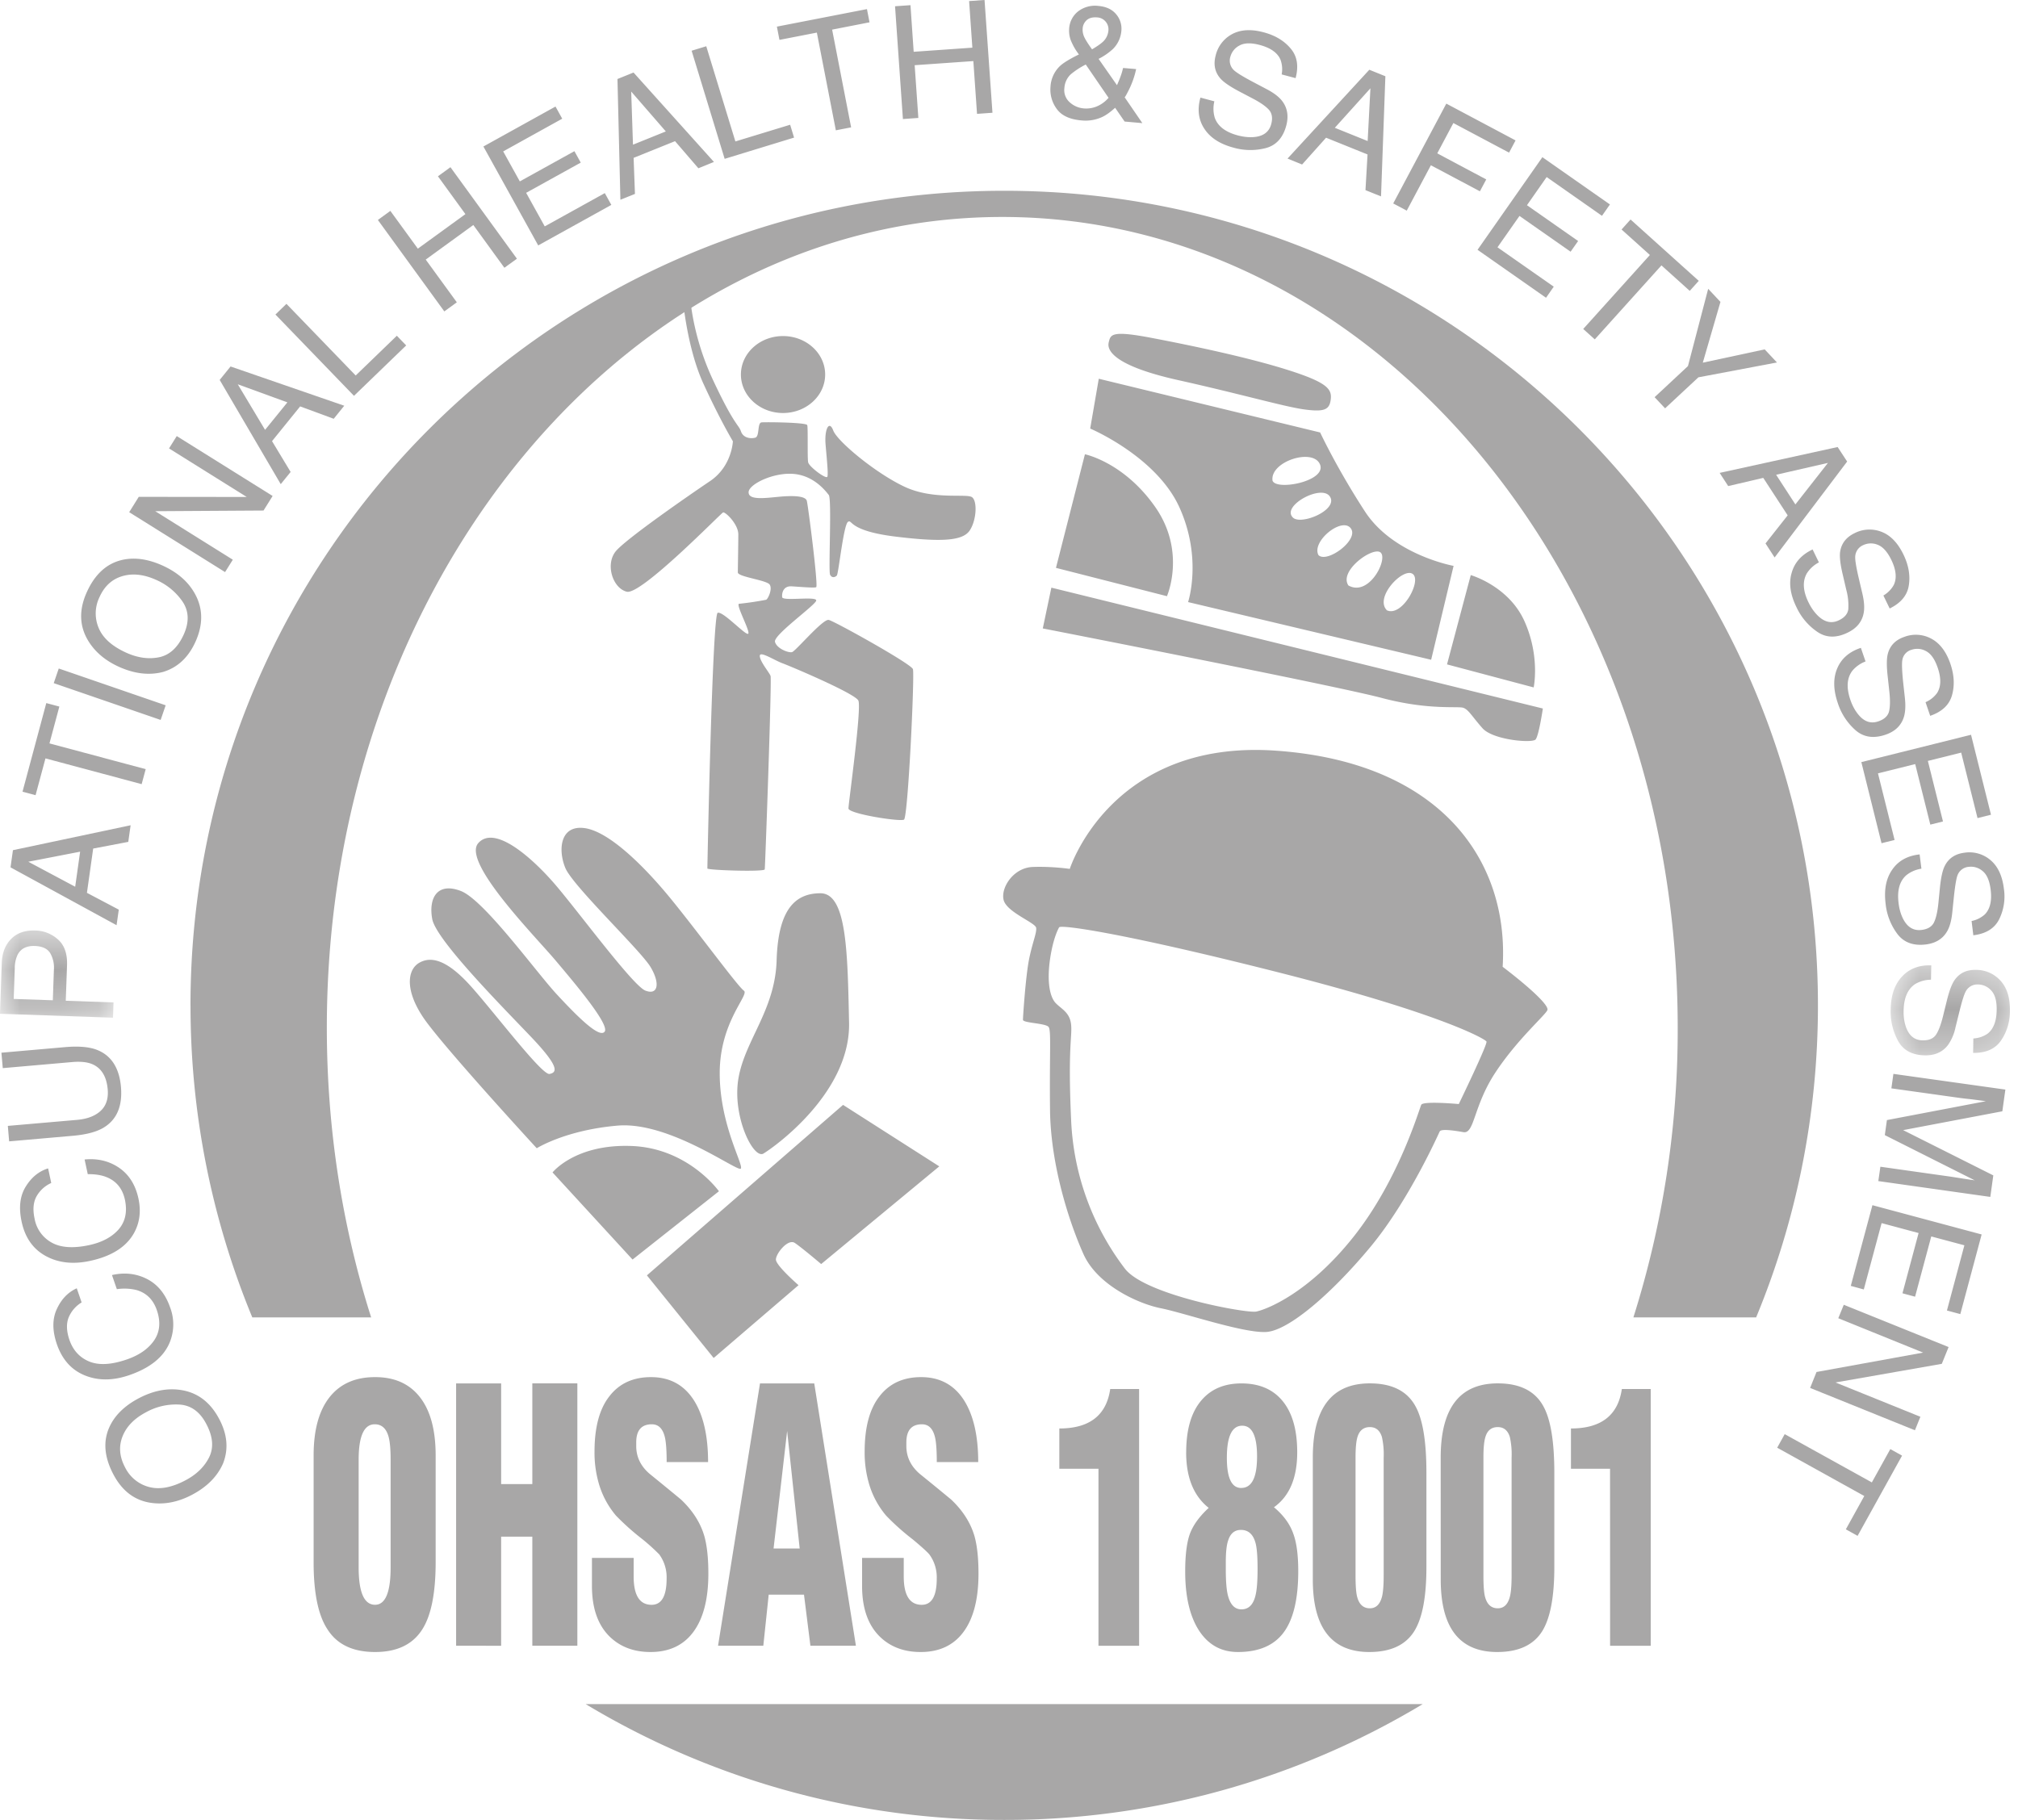
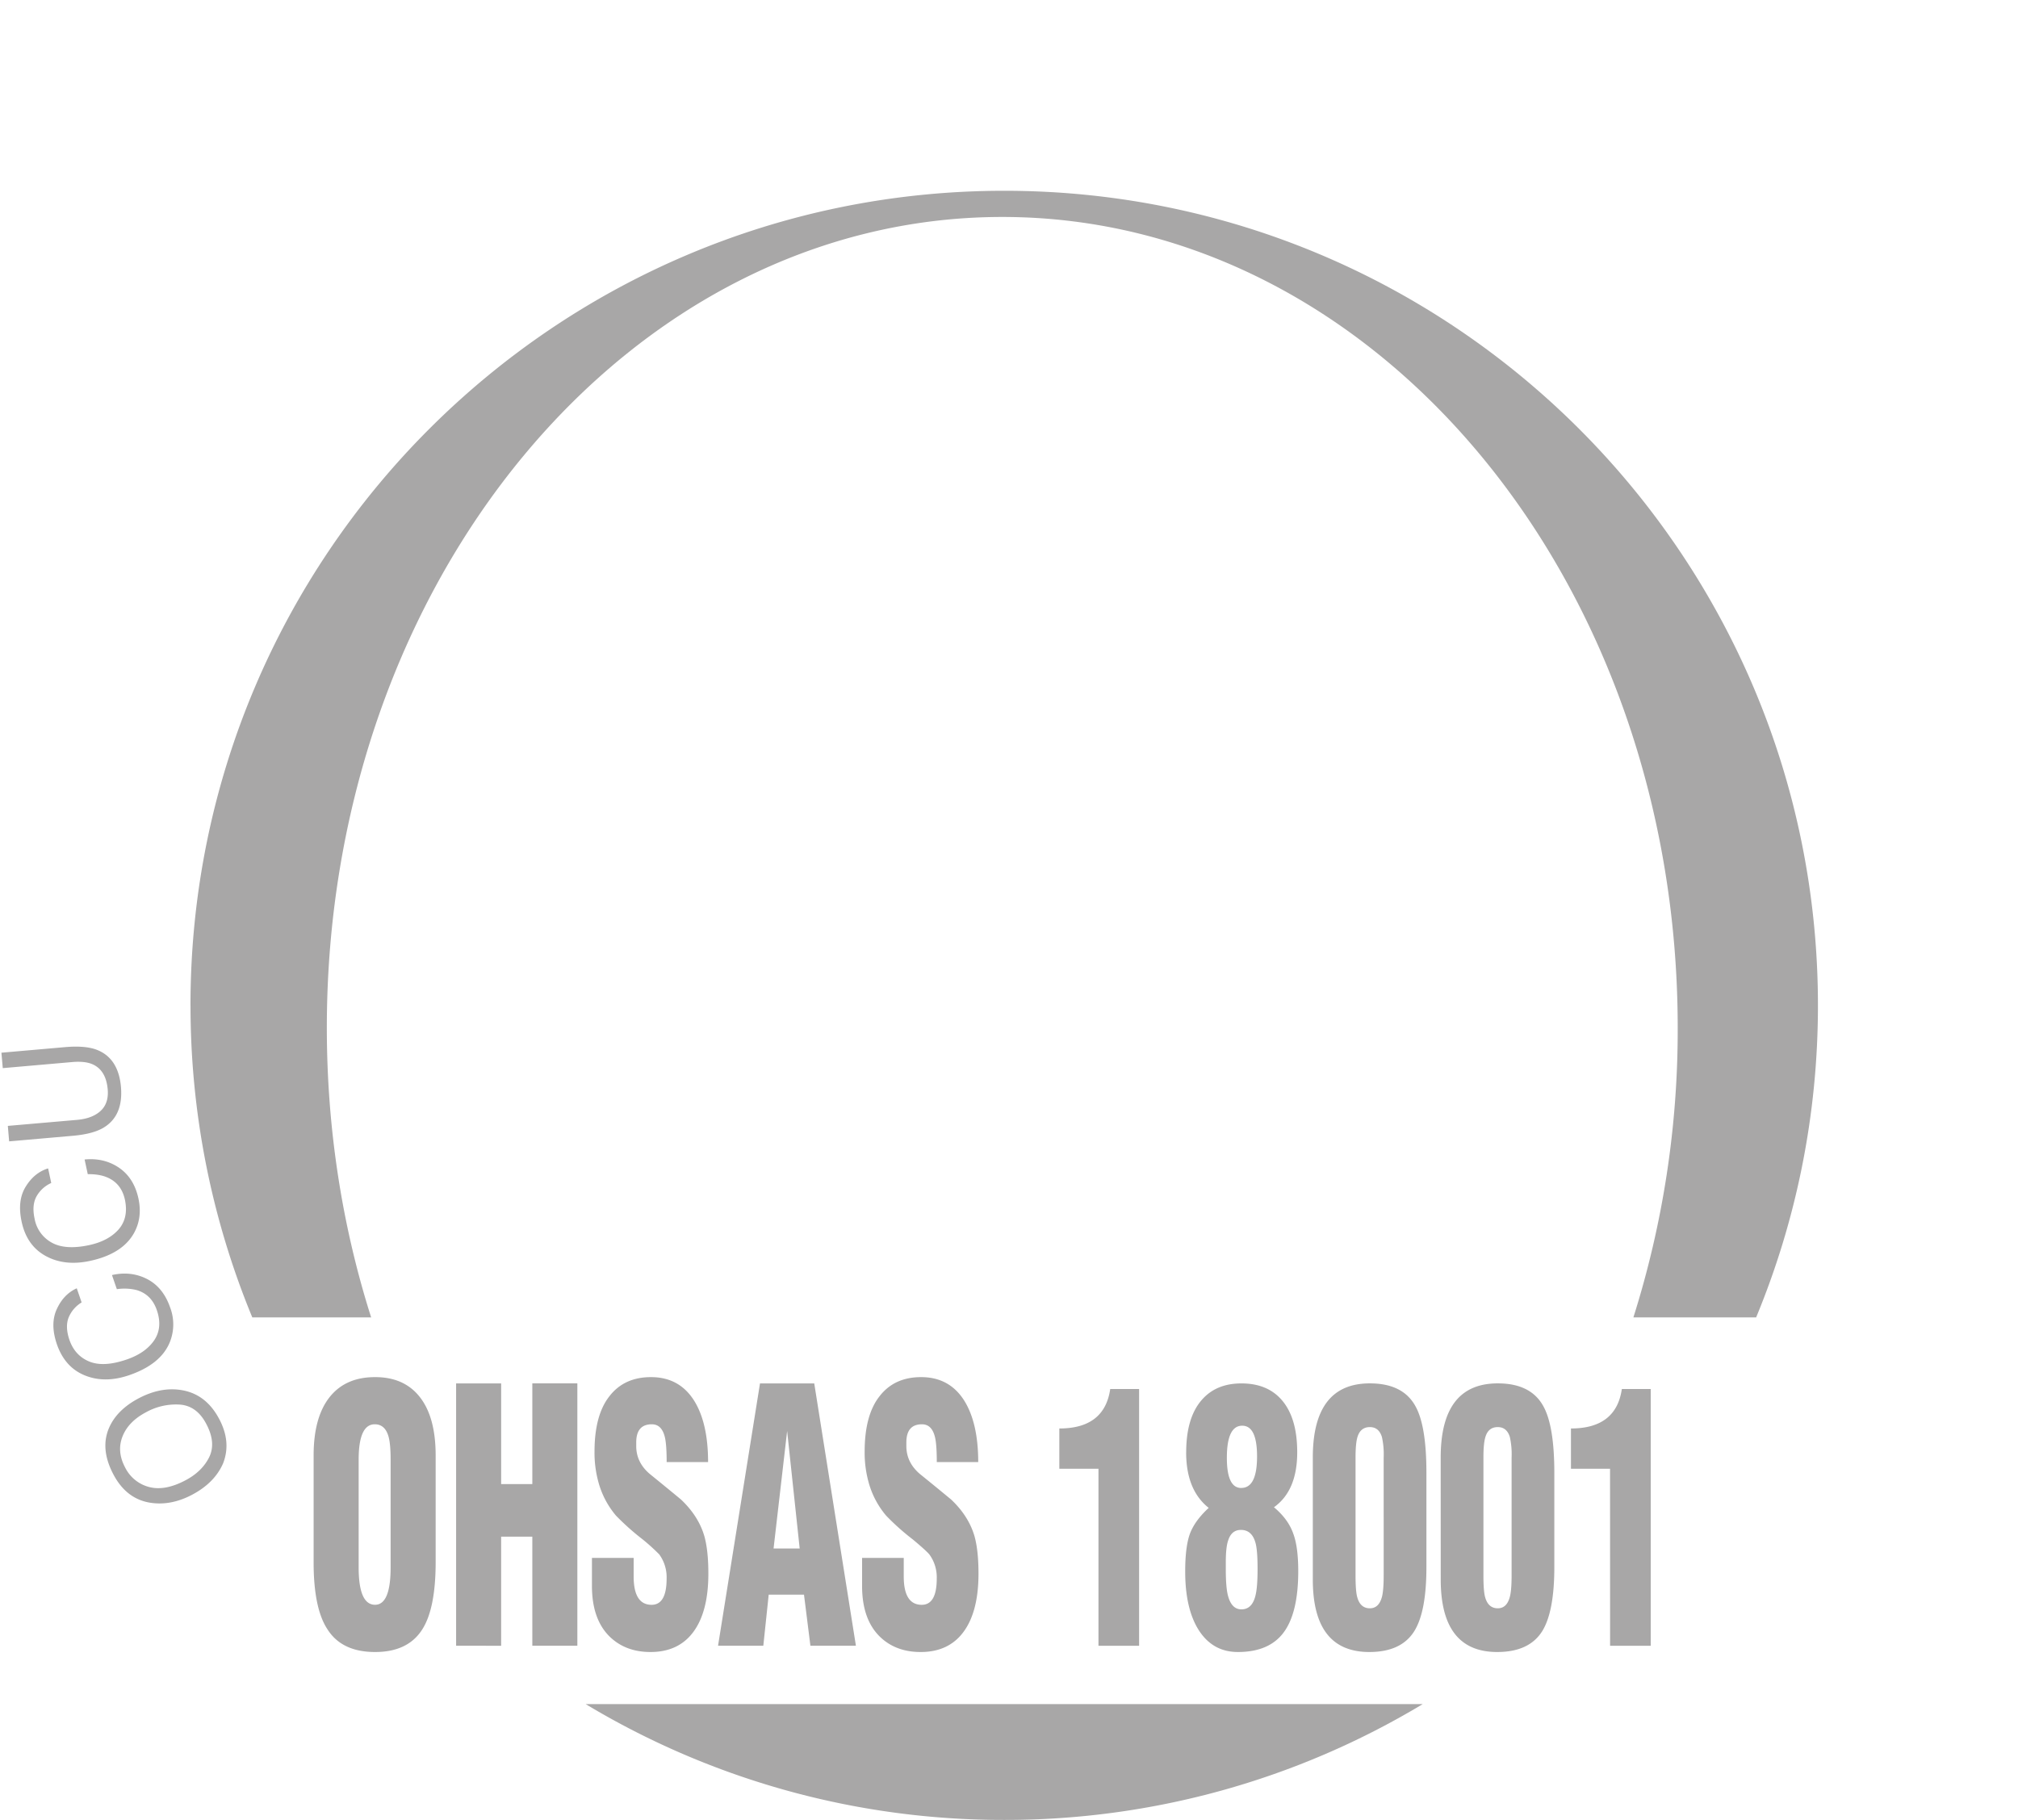
<svg xmlns="http://www.w3.org/2000/svg" xmlns:xlink="http://www.w3.org/1999/xlink" width="51" height="46" viewBox="0 0 51 46">
  <defs>
-     <path id="a" d="M0 .519h2.869v2.205H0z" />
    <path id="c" d="M.782.4h3.013v2.275H.782z" />
  </defs>
  <g fill="none" fill-rule="evenodd">
    <path d="M11.01 39.484q0 1.168-.336 1.697-.363.576-1.196.575-.84 0-1.203-.575-.35-.53-.349-1.697v-2.696q0-.983.42-1.494.401-.487 1.132-.486.723-.002 1.118.486.414.51.414 1.494zm-1.138-2.59q0-.415-.058-.601Q9.724 36 9.471 36q-.406 0-.407.893v2.723q0 .945.414.946.394 0 .394-.946zm1.655 4.703v-6.63h1.138v2.545h.788v-2.546h1.138v6.631h-1.138V38.84h-.788v2.758zm4.487-2.219v.468q0 .716.453.717.38 0 .38-.664a.98.98 0 0 0-.186-.61 5 5 0 0 0-.42-.38 6.4 6.4 0 0 1-.673-.6 2.2 2.2 0 0 1-.452-.876 2.8 2.8 0 0 1-.091-.743q0-.92.375-1.397.374-.486 1.054-.485.711 0 1.086.591.355.566.355 1.556h-1.047q0-.441-.045-.628-.078-.327-.33-.327-.394 0-.394.46v.09q0 .414.343.706.394.319.788.645.44.416.589.92.103.363.103.954 0 .964-.382 1.477-.375.504-1.08.504-.632 0-1.033-.39-.447-.44-.447-1.28v-.708zm2.133 2.219 1.06-6.63h1.371l1.053 6.63h-1.15l-.162-1.29h-.892l-.136 1.29zm1.746-5.428-.343 2.97h.66zm2.947 3.209v.468q0 .716.454.717.38 0 .38-.664a.98.98 0 0 0-.187-.61q-.09-.105-.42-.38a6 6 0 0 1-.672-.6 2.2 2.2 0 0 1-.452-.876 2.8 2.8 0 0 1-.091-.743q0-.92.375-1.397.374-.486 1.054-.485.711 0 1.086.591.355.566.355 1.556h-1.047q0-.441-.045-.628Q23.552 36 23.3 36q-.394 0-.394.46v.09q0 .414.342.706.395.319.789.645.44.416.589.92.103.363.103.954 0 .964-.382 1.477-.375.504-1.08.504-.633 0-1.033-.39-.447-.44-.447-1.28v-.708zm4.921-2.254h-.989v-1.018q1.143 0 1.286-.998h.73v6.49h-1.027zm2.217-.415q0-.868.388-1.318.363-.424 1.008-.424.654 0 1.016.416.394.45.394 1.325 0 .971-.588 1.389.361.3.49.672.124.334.124.946 0 1.059-.375 1.555-.368.486-1.151.486-.652 0-1.008-.584-.324-.539-.323-1.457 0-.611.116-.939.122-.335.478-.663-.57-.45-.57-1.404m1.392.9q.4.001.4-.796 0-.777-.375-.777-.389 0-.388.814 0 .76.363.76m.413 2.043q0-.47-.052-.655-.09-.328-.368-.328-.24 0-.323.267-.06.167-.06.556v.185q.001.443.053.646.09.354.342.354.273 0 .356-.354.052-.204.052-.671m1.396-2.812q0-1.875 1.442-1.875.834 0 1.151.575.278.495.278 1.68v2.387q.001 1.124-.305 1.618-.329.53-1.137.53-1.428 0-1.429-1.83zm1.791 0a2 2 0 0 0-.045-.522q-.078-.248-.304-.248-.232 0-.31.24-.052.158-.052.53v2.98q0 .406.045.556.078.274.317.274.226 0 .304-.284.045-.166.045-.547zm1.441 0q0-1.875 1.443-1.875.834 0 1.15.575.278.495.279 1.68v2.387q0 1.124-.304 1.618-.33.53-1.139.53-1.427 0-1.428-1.83zm1.792 0a2 2 0 0 0-.045-.522q-.078-.248-.304-.248-.234 0-.31.24-.053.158-.053.53v2.98q0 .406.045.556.079.274.318.274.226 0 .303-.284.046-.166.046-.547zm2.488.283h-.988v-1.018q1.143 0 1.286-.998h.73v6.49h-1.027zm-4.735 5.949A20.46 20.46 0 0 1 25.379 46a20.46 20.46 0 0 1-10.577-2.927zM4.814 25.412c0-11.372 9.207-20.59 20.565-20.59 11.357 0 20.565 9.218 20.565 20.59 0 2.793-.556 5.457-1.562 7.886H41.28a24.1 24.1 0 0 0 1.12-7.32c0-11.32-7.642-20.494-17.07-20.494-9.427 0-17.07 9.175-17.07 20.494 0 2.579.397 5.046 1.12 7.32H6.376a20.6 20.6 0 0 1-1.561-7.886M2.772 36.055q.202-.428.724-.707.565-.3 1.092-.212.619.102.95.727.31.58.102 1.12-.213.494-.78.795-.511.272-1.011.212-.64-.077-.98-.717-.356-.669-.097-1.218m1.769-.553a1.56 1.56 0 0 0-.853.195q-.446.236-.593.614-.147.377.067.78a.94.94 0 0 0 .609.495q.4.105.924-.174.418-.223.595-.587.174-.367-.08-.84-.24-.454-.67-.483M1.435 33.09q.172-.378.505-.527l.123.357a.8.8 0 0 0-.33.385q-.09.233.021.56.138.4.505.55.364.147.944-.053.473-.162.694-.485.218-.324.066-.764-.14-.404-.524-.509a1.3 1.3 0 0 0-.486-.019l-.123-.357q.442-.1.824.07.457.202.646.75a1.2 1.2 0 0 1-.013.888q-.231.55-1.02.822-.596.205-1.088.02-.532-.198-.741-.8-.176-.513-.003-.889M.65 29.993q.218-.354.566-.461l.079.369a.8.8 0 0 0-.374.342q-.12.22-.047.559a.86.86 0 0 0 .433.606q.343.192.943.064.49-.105.748-.398.255-.294.159-.75-.09-.417-.457-.568-.195-.081-.482-.078l-.08-.371q.454-.044.81.17.432.258.552.823.103.487-.121.88-.3.52-1.112.692-.618.131-1.084-.111-.506-.262-.637-.885-.114-.532.104-.883m-.452-1.535 1.76-.153q.31-.029.505-.163.295-.198.259-.607-.043-.491-.394-.639-.19-.078-.498-.052l-1.76.154-.034-.39 1.599-.14q.525-.047.82.07.538.214.602.936.061.72-.43 1.023-.27.167-.796.212l-1.6.14z" fill="#A8A7A7" />
    <g transform="translate(0 23)">
      <mask id="b" fill="#fff">
        <use xlink:href="#a" />
      </mask>
      <path d="m0 2.624.045-1.285Q.058.959.282.732.504.506.892.519a.88.88 0 0 1 .577.23q.24.215.225.647l-.032.899 1.207.042-.013.386zm.446-1.495a.8.8 0 0 0-.073.35l-.027.77.989.034.027-.77a.73.73 0 0 0-.095-.425Q1.16.92.88.91.566.9.446 1.13" fill="#A8A7A7" mask="url(#b)" />
    </g>
-     <path d="m2.025 21.527-1.31.254 1.185.632zm-1.759.396.061-.434 2.974-.63-.059.42-.887.169-.158 1.119.805.425-.056.393zm.904-4.152.33.088-.25.931 2.432.651-.102.379-2.431-.651-.25.93-.33-.088zm.188-.504.127-.37 2.702.93-.127.37zm1.731-3.115q.462-.104 1.002.135.585.26.84.73.3.55.013 1.196-.269.602-.82.77-.52.137-1.107-.124-.53-.237-.79-.667-.332-.553-.038-1.214.307-.69.9-.826m1.524 1.053a1.57 1.57 0 0 0-.678-.553q-.46-.204-.848-.088-.389.116-.574.532a.94.94 0 0 0-.015.786q.163.379.705.621.434.192.829.107.395-.088.615-.58.207-.467-.034-.825m-1.348-2.259.242-.388 2.728.003-1.963-1.227.195-.312 2.423 1.514-.23.368-2.737.017 1.961 1.226-.196.313zm3.998-2.776-1.254-.457.69 1.152zm-1.711-.567.275-.34 2.873.992-.266.33-.848-.313-.711.878.47.779-.25.308zM6.961 7.95l.278-.27 1.75 1.811 1.04-1.005.236.245-1.319 1.274zM9.55 5.56l.315-.23.695.955 1.202-.873-.694-.956.316-.23 1.68 2.313-.317.229-.785-1.081-1.203.874.786 1.08-.316.23zm2.667-1.857 1.822-1.01.17.307-1.492.827.42.758 1.38-.764.16.289-1.38.764.47.848 1.518-.841.165.298-1.848 1.024zm4.61-.381-.875-1.008.045 1.343zm-1.222-1.325.406-.164 2.032 2.26-.393.16-.59-.685-1.047.422.034.911-.368.148zm1.874-.715.37-.113.736 2.406 1.384-.422.099.325-1.754.537zM21.91.23l.065.334-.945.185.48 2.47-.386.075-.48-2.47-.945.184-.065-.335zm.71-.072.39-.027.081 1.178 1.483-.104-.082-1.178.39-.027.2 2.85-.39.028-.093-1.334-1.483.104.093 1.333-.39.028zm5.252.9a.44.44 0 0 0 .14-.283.3.3 0 0 0-.066-.224.3.3 0 0 0-.216-.111q-.215-.018-.31.118a.3.3 0 0 0-.058.157.44.44 0 0 0 .045.232q.056.114.192.3.194-.115.273-.19m-.114 1.615a.8.8 0 0 0 .258-.2l-.576-.841a2 2 0 0 0-.38.248.52.52 0 0 0-.16.344.41.41 0 0 0 .135.363.6.6 0 0 0 .343.153.7.7 0 0 0 .38-.067m-.701-1.666a.7.7 0 0 1-.037-.28.6.6 0 0 1 .226-.438.7.7 0 0 1 .514-.138q.295.026.447.209a.56.56 0 0 1 .133.418.73.73 0 0 1-.215.463 1.6 1.6 0 0 1-.361.248l.465.665q.066-.15.091-.224.03-.076.063-.211l.33.028a2.2 2.2 0 0 1-.178.514q-.12.24-.116.193l.451.659-.448-.04-.24-.348q-.173.157-.312.226a1 1 0 0 1-.544.093q-.443-.039-.623-.295a.82.82 0 0 1-.154-.558.78.78 0 0 1 .242-.524q.131-.12.476-.29a1.5 1.5 0 0 1-.21-.37m3.633 1.555a.8.8 0 0 0 .009.411q.112.324.582.45.21.056.399.043.366-.027.447-.328.06-.225-.055-.359-.117-.132-.403-.283l-.352-.185q-.344-.182-.47-.321-.216-.243-.124-.587a.83.83 0 0 1 .42-.542q.323-.17.794-.043.434.115.68.408.249.29.126.75l-.352-.094a.7.7 0 0 0-.03-.373q-.112-.261-.522-.371-.33-.088-.512.012a.45.45 0 0 0-.232.284.33.33 0 0 0 .09.342q.095.09.46.285l.364.192q.264.138.386.29.21.265.112.633-.123.458-.51.566a1.55 1.55 0 0 1-.827-.01q-.514-.138-.735-.48-.221-.339-.097-.784zm3.874 1.004.07-1.333-.9.998zm.042-1.802.406.164-.11 3.037-.393-.158.052-.902-1.048-.423-.606.677-.368-.15zm1.946.856 1.75.93-.164.309-1.408-.748-.407.766 1.238.659-.16.3-1.239-.658-.61 1.147-.342-.182zm2.428 1.354 1.707 1.195-.201.287-1.398-.98-.498.712 1.293.905-.19.27-1.292-.904-.556.793 1.422.995-.195.28-1.731-1.212zm3.952 3.126-.228.253-.715-.644-1.685 1.87-.292-.263 1.685-1.87-.716-.644.227-.253zm.238.201.31.331-.446 1.536 1.564-.336.31.331-1.985.375-.842.784-.265-.282.843-.786zm2.204 5.45.823-1.05-1.31.3zm1.068-1.451.24.367-1.833 2.425-.23-.355.56-.71-.617-.947-.886.207-.216-.333zm-.474 2.916a.8.8 0 0 0-.304.276q-.171.3.042.735.096.196.23.33.26.258.54.121.211-.101.235-.276a1.5 1.5 0 0 0-.05-.49l-.09-.387q-.09-.378-.068-.565.043-.324.361-.48a.83.83 0 0 1 .686-.037q.339.13.553.57.197.405.138.781-.056.378-.484.587l-.159-.328a.7.7 0 0 0 .262-.266q.123-.256-.063-.638-.15-.306-.345-.379a.45.45 0 0 0-.367.011.33.33 0 0 0-.199.293q-.006.13.088.535l.094.4q.067.29.033.481-.06.334-.404.5-.426.209-.76-.013a1.53 1.53 0 0 1-.536-.63q-.236-.48-.12-.87.11-.39.528-.588zm1.179 2.504a.8.8 0 0 0-.335.237q-.206.275-.048.734.07.206.188.355.226.29.52.187.222-.076.268-.246.043-.173.01-.493l-.043-.395q-.044-.386.002-.568.082-.317.417-.432a.82.82 0 0 1 .685.046q.321.172.48.633.145.424.042.792-.101.368-.552.524l-.118-.345a.7.7 0 0 0 .292-.232q.153-.24.015-.641-.111-.324-.296-.418a.45.45 0 0 0-.365-.033.32.32 0 0 0-.233.265q-.021.13.02.542l.045.409q.032.295-.025.482-.1.323-.461.447-.45.154-.755-.107a1.54 1.54 0 0 1-.454-.691q-.173-.505-.014-.878.157-.372.597-.518zm2.666 1.853.504 2.021-.34.085-.413-1.655-.842.21.382 1.53-.32.08-.382-1.53-.941.234.42 1.684-.33.082-.51-2.05zm-1.254 3.385a.8.8 0 0 0-.378.162q-.26.225-.199.709.026.216.109.386.163.329.472.291.231-.029.311-.185.079-.159.113-.481l.039-.394q.038-.388.122-.556.146-.292.498-.336a.82.82 0 0 1 .66.188q.277.234.337.719a1.3 1.3 0 0 1-.123.783q-.176.34-.649.397l-.044-.361a.7.7 0 0 0 .334-.166q.2-.203.148-.624-.041-.34-.202-.471a.45.45 0 0 0-.351-.108.33.33 0 0 0-.284.211q-.046.121-.091.535l-.042.408q-.03.297-.125.467-.165.294-.544.341-.47.057-.715-.261a1.53 1.53 0 0 1-.301-.771q-.065-.529.169-.861.23-.333.691-.383z" fill="#A8A7A7" />
    <g transform="translate(47 24)">
      <mask id="d" fill="#fff">
        <use xlink:href="#c" />
      </mask>
-       <path d="M1.801.763a.8.8 0 0 0-.396.107q-.287.187-.296.675-.005.218.054.398.116.348.426.353.234.004.336-.139.099-.146.177-.46l.095-.386q.091-.378.197-.534.184-.269.54-.263a.83.83 0 0 1 .628.278q.243.27.233.76a1.3 1.3 0 0 1-.23.757q-.222.311-.699.304l.006-.365a.7.7 0 0 0 .355-.118q.227-.173.234-.596.007-.343-.136-.496a.45.45 0 0 0-.332-.155.33.33 0 0 0-.31.17q-.065.112-.164.516l-.099.4a1.2 1.2 0 0 1-.188.443q-.205.27-.587.263-.475-.009-.672-.358a1.54 1.54 0 0 1-.19-.805Q.79.98 1.07.682 1.345.385 1.808.4z" fill="#A8A7A7" mask="url(#d)" />
    </g>
-     <path d="m50.681 27.54-.077.549-2.507.476 2.279 1.144-.076.544-2.83-.4.052-.363 1.67.236q.086.011.286.043t.429.065l-2.273-1.143.053-.38 2.501-.477-.087-.012q-.103-.015-.318-.041a8 8 0 0 1-.313-.038l-1.67-.234.051-.366zm-.6 3.662-.539 2.013-.338-.091.441-1.648-.837-.224-.409 1.523-.319-.086.408-1.523-.935-.251-.45 1.677-.329-.09.547-2.04zm-.835 2.846-.172.424-2.686.471 2.145.867-.138.341-2.649-1.07.162-.403 2.694-.49-2.144-.869.139-.34zm-2.3 4.772-.297-.165.466-.842-2.201-1.221.19-.343 2.202 1.22.467-.842.297.165zm-28.224-9.282c-.076.096-1.8-1.201-3.117-1.087s-2.04.572-2.04.572-2.405-2.613-2.87-3.308c-.467-.696-.4-1.21-.096-1.382s.706-.066 1.297.59c.591.658 1.801 2.26 1.992 2.222s.258-.171-.447-.916c-.706-.743-2.423-2.468-2.518-3.002-.096-.535.133-.935.725-.706.591.229 1.916 2.069 2.431 2.62.515.555 1.068 1.108 1.201.936.134-.172-.725-1.191-1.24-1.801-.514-.611-2.373-2.488-1.953-2.965s1.382.39 1.953 1.057c.573.668 1.956 2.548 2.27 2.67.314.124.382-.171.134-.591s-1.965-2.05-2.156-2.507c-.19-.458-.133-1.087.477-1.01.611.075 1.497.942 2.184 1.782.686.839 1.697 2.222 1.85 2.327.152.103-.61.78-.61 2.087 0 1.306.61 2.316.533 2.412m-4.758.096 2.022 2.202 2.183-1.726s-.77-1.087-2.202-1.144c-1.43-.057-2.003.668-2.003.668m5.33-.477c.257-.153 2.202-1.526 2.164-3.308-.038-1.783-.057-3.271-.724-3.271-.668 0-1.069.45-1.107 1.698s-.79 2.002-.962 2.964.373 2.069.63 1.917m2.011-1.23 2.432 1.554-2.985 2.469s-.495-.42-.667-.534-.477.268-.477.42.572.648.572.648l-2.145 1.84-1.687-2.088zm5.463-4.49c.084-.068 1.74.172 5.695 1.18 3.954 1.01 5.07 1.642 5.103 1.709.033.066-.7 1.58-.7 1.58s-.898-.083-.948.018c-.05.099-.56 1.884-1.708 3.332s-2.22 1.846-2.463 1.895c-.243.05-2.798-.416-3.315-1.08a6.66 6.66 0 0 1-1.364-3.788c-.083-1.841.033-2.09 0-2.39s-.234-.383-.383-.533c-.15-.15-.232-.526-.15-1.108.084-.582.233-.816.233-.816m12.339 2.09c-.033.117-.756.733-1.315 1.582-.56.848-.526 1.558-.81 1.508-.281-.05-.565-.084-.598-.017s-.776 1.74-1.741 2.906c-.965 1.165-2.07 2.13-2.646 2.162s-2.074-.482-2.656-.599c-.582-.115-1.607-.588-1.957-1.363-.35-.776-.832-2.234-.848-3.648s.033-1.997-.034-2.097c-.066-.1-.65-.1-.65-.184s.067-1.075.15-1.508c.084-.433.2-.681.184-.815s-.76-.4-.825-.715c-.068-.316.26-.81.742-.825.482-.018.932.049.932.049s1.042-3.282 5.212-2.988c4.17.293 5.894 2.788 5.728 5.462.716.547 1.165.974 1.132 1.09m-4.057-10.1c.39.176.896-.766.646-.923-.249-.157-.968.6-.646.923m-.973-.628c.508.286.983-.618.826-.82-.158-.204-1.083.442-.826.82m-.756-.766c.221.212 1.042-.397.812-.683s-.997.341-.812.683m-.656-.96c.185.221 1.145-.17.951-.51-.194-.343-1.228.215-.95.51m-.508-.927c.083.268 1.376.02 1.201-.406-.176-.424-1.265-.074-1.2.406m5.01 2.391s.957.273 1.357 1.165.233 1.674.233 1.674l-2.19-.582zm-9.15-5.878c-.05.2.142.59 1.757.95s2.69.674 3.188.741c.5.067.633.01.666-.249.033-.26-.073-.427-1.065-.743s-2.413-.616-3.454-.815c-1.043-.2-1.043-.083-1.093.116m-.467 2.174s1.675.705 2.257 1.996c.583 1.292.217 2.39.217 2.39l6.143 1.458.567-2.373s-1.525-.276-2.24-1.375-1.132-1.997-1.132-1.997l-5.595-1.358zm-.865 3.521 2.805.716s.494-1.125-.298-2.257c-.793-1.132-1.775-1.33-1.775-1.33zm-.116.5 12.421 3.055s-.1.682-.183.782-1.075.016-1.342-.283c-.266-.3-.349-.466-.482-.516s-.87.067-2.064-.25c-1.19-.316-8.567-1.757-8.567-1.757zm-7.846-5.387c0-.537.477-.972 1.064-.972s1.065.435 1.065.972-.477.973-1.065.973c-.587 0-1.064-.436-1.064-.973M17.254 7.53s.102 1.247.521 2.163.747 1.46.747 1.46-.022.633-.577 1.007-2.071 1.426-2.366 1.754-.101.951.261 1.042c.363.091 2.377-1.98 2.433-2.003s.386.293.386.554c0 .26-.012.85-.012.961 0 .114.724.193.804.307.079.113-.045.373-.091.385a8 8 0 0 1-.679.101c-.102 0 .294.713.227.758-.068.045-.635-.576-.77-.53-.136.044-.261 6.417-.261 6.462s1.438.091 1.45.023c.011-.068.181-4.8.147-4.89s-.261-.352-.272-.499.361.102.576.181c.216.08 1.823.76 1.914.94.091.181-.249 2.592-.249 2.728s1.301.34 1.403.283.272-3.668.226-3.804c-.045-.135-1.98-1.21-2.127-1.244-.148-.034-.839.792-.929.814-.09.023-.386-.09-.43-.26-.045-.17 1.008-.916 1.041-1.04.035-.125-.849.022-.86-.09-.011-.114.034-.285.238-.273s.566.045.622.022c.057-.022-.203-2.059-.237-2.184-.034-.124-.341-.136-.702-.102s-.769.091-.769-.113.633-.51 1.142-.464c.51.045.804.43.884.532s-.012 1.924.033 2.015c.046.09.125.067.17.022s.17-1.29.284-1.359-.002.227 1.199.374c1.2.147 1.709.102 1.879-.159.17-.26.193-.734.057-.836s-.987.08-1.721-.272c-.735-.35-1.686-1.144-1.788-1.415s-.227-.035-.193.362c.034.396.068.724.046.804s-.465-.249-.487-.363c-.023-.113 0-.87-.023-.939s-1.041-.079-1.154-.069c-.113.012-.045.352-.158.386-.114.033-.306.011-.363-.159-.056-.169-.169-.146-.713-1.312s-.578-2.174-.578-2.174z" fill="#A8A7A7" />
  </g>
</svg>